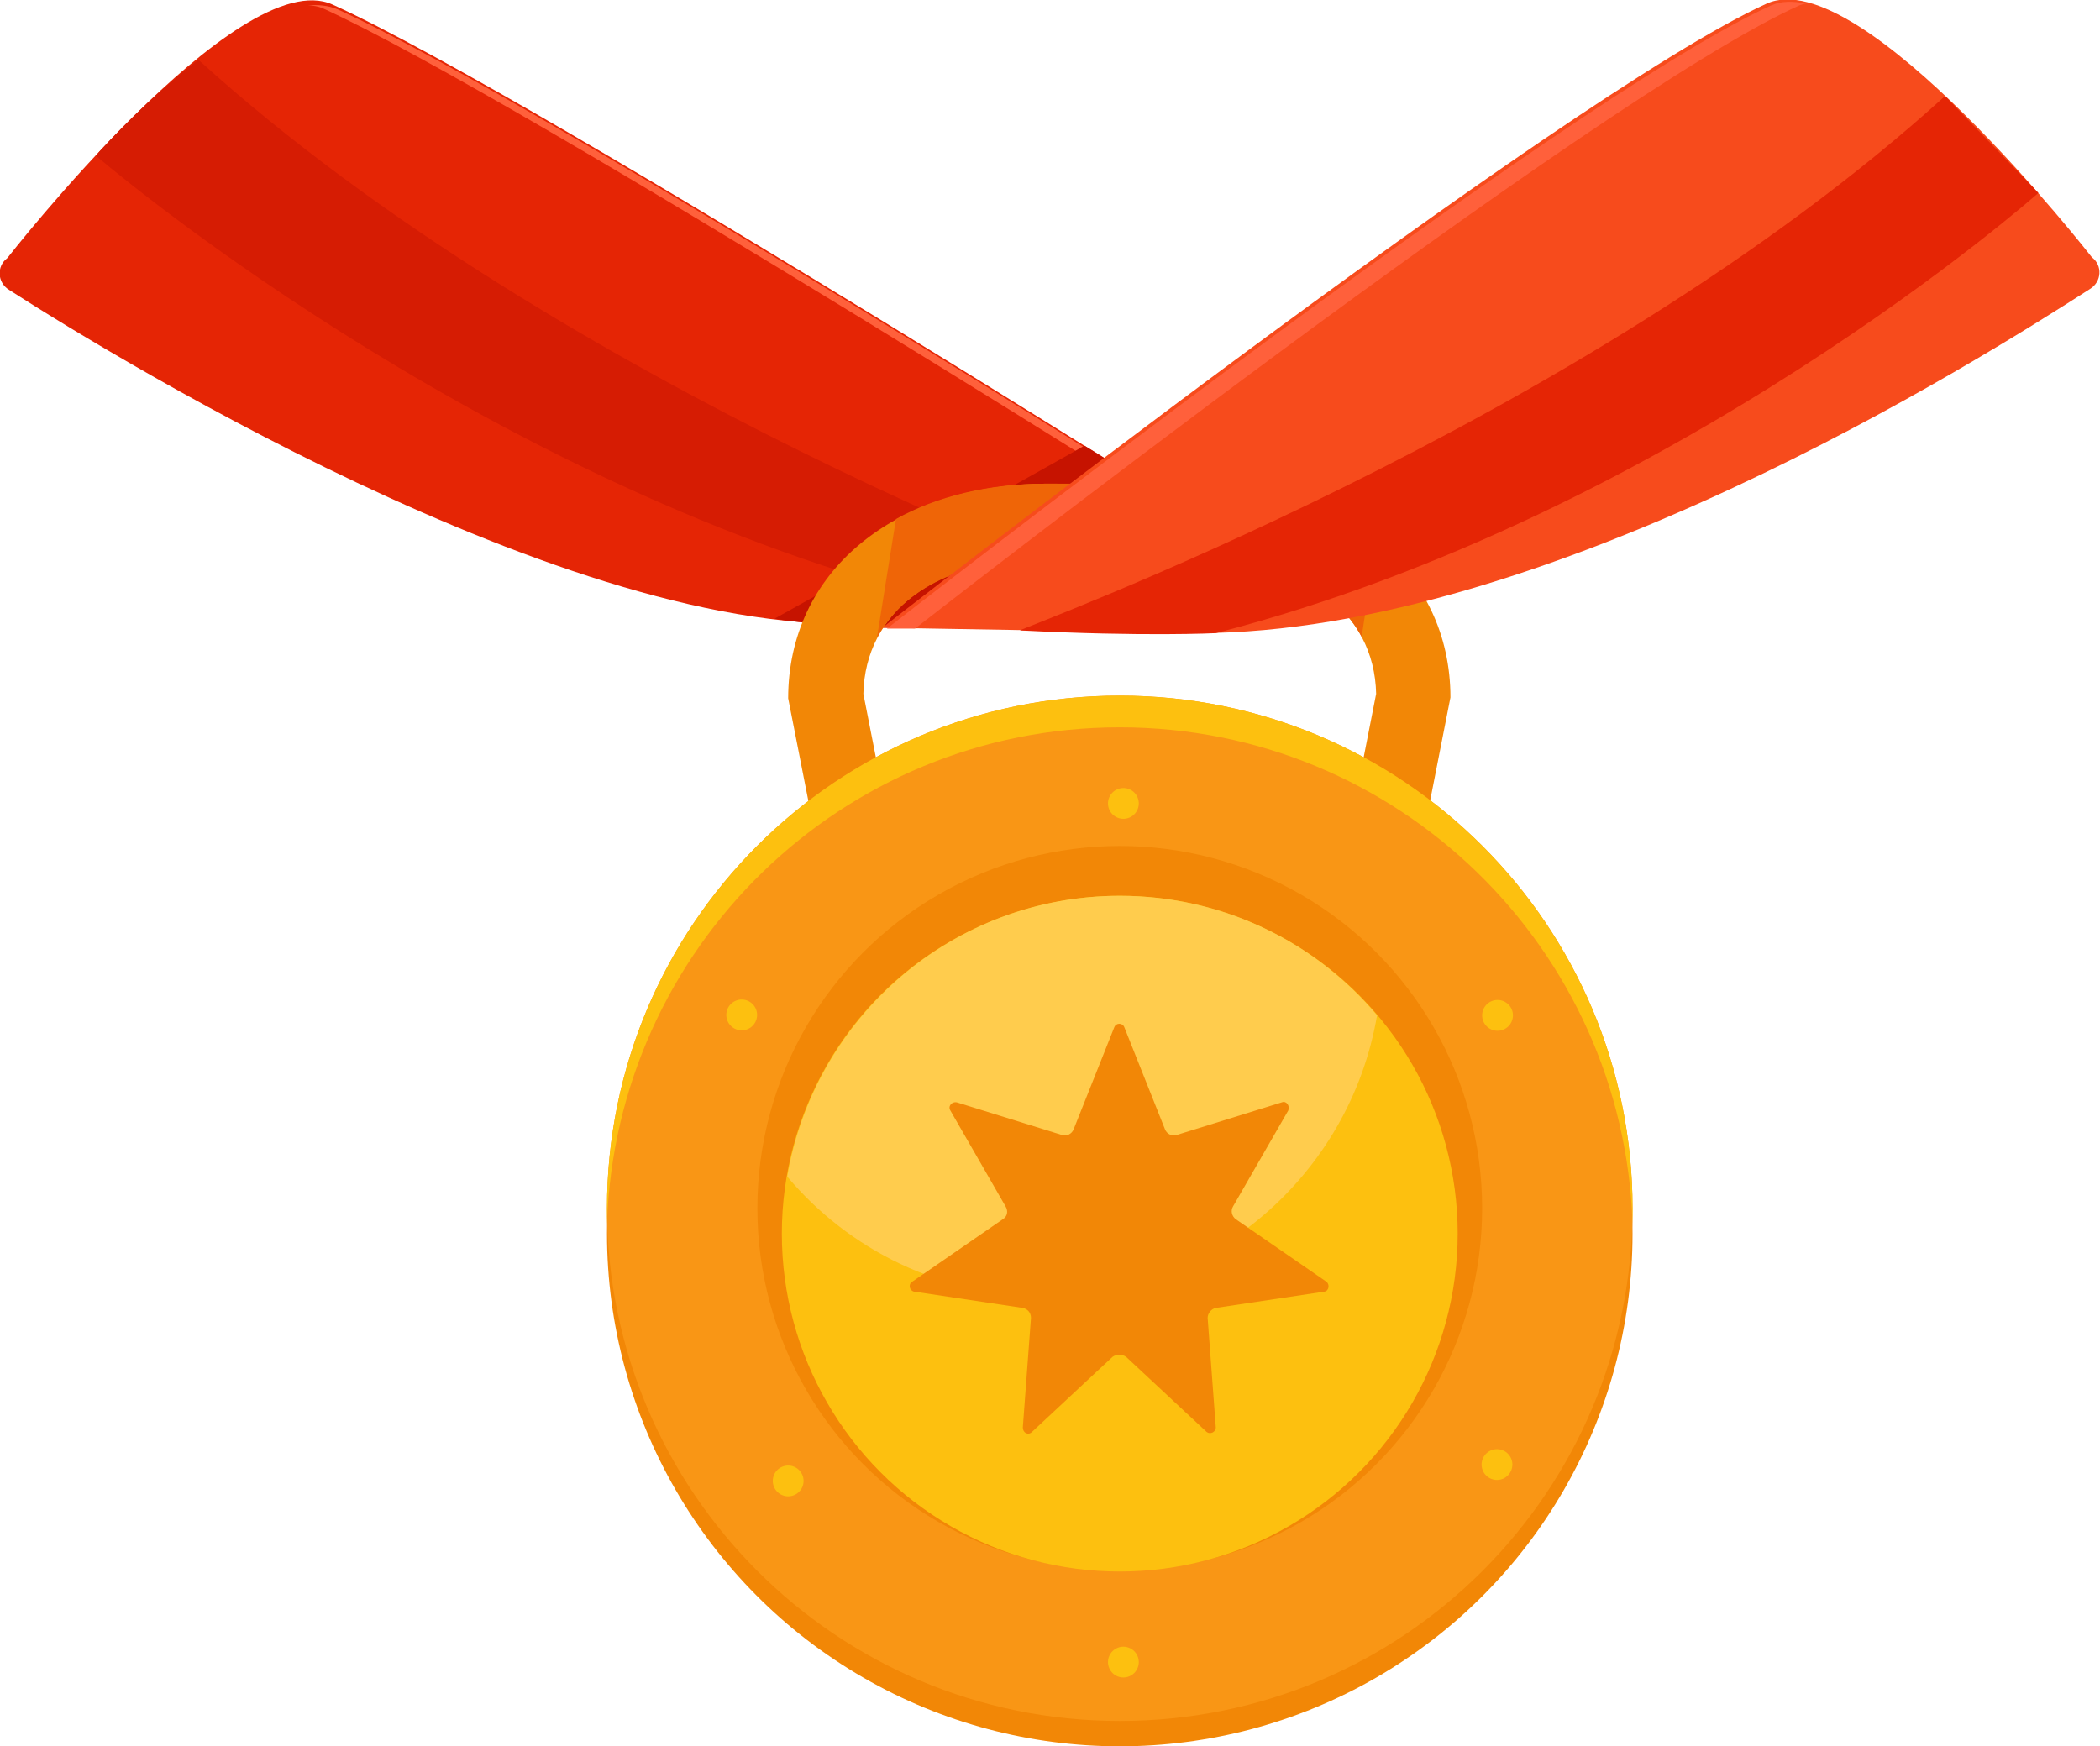
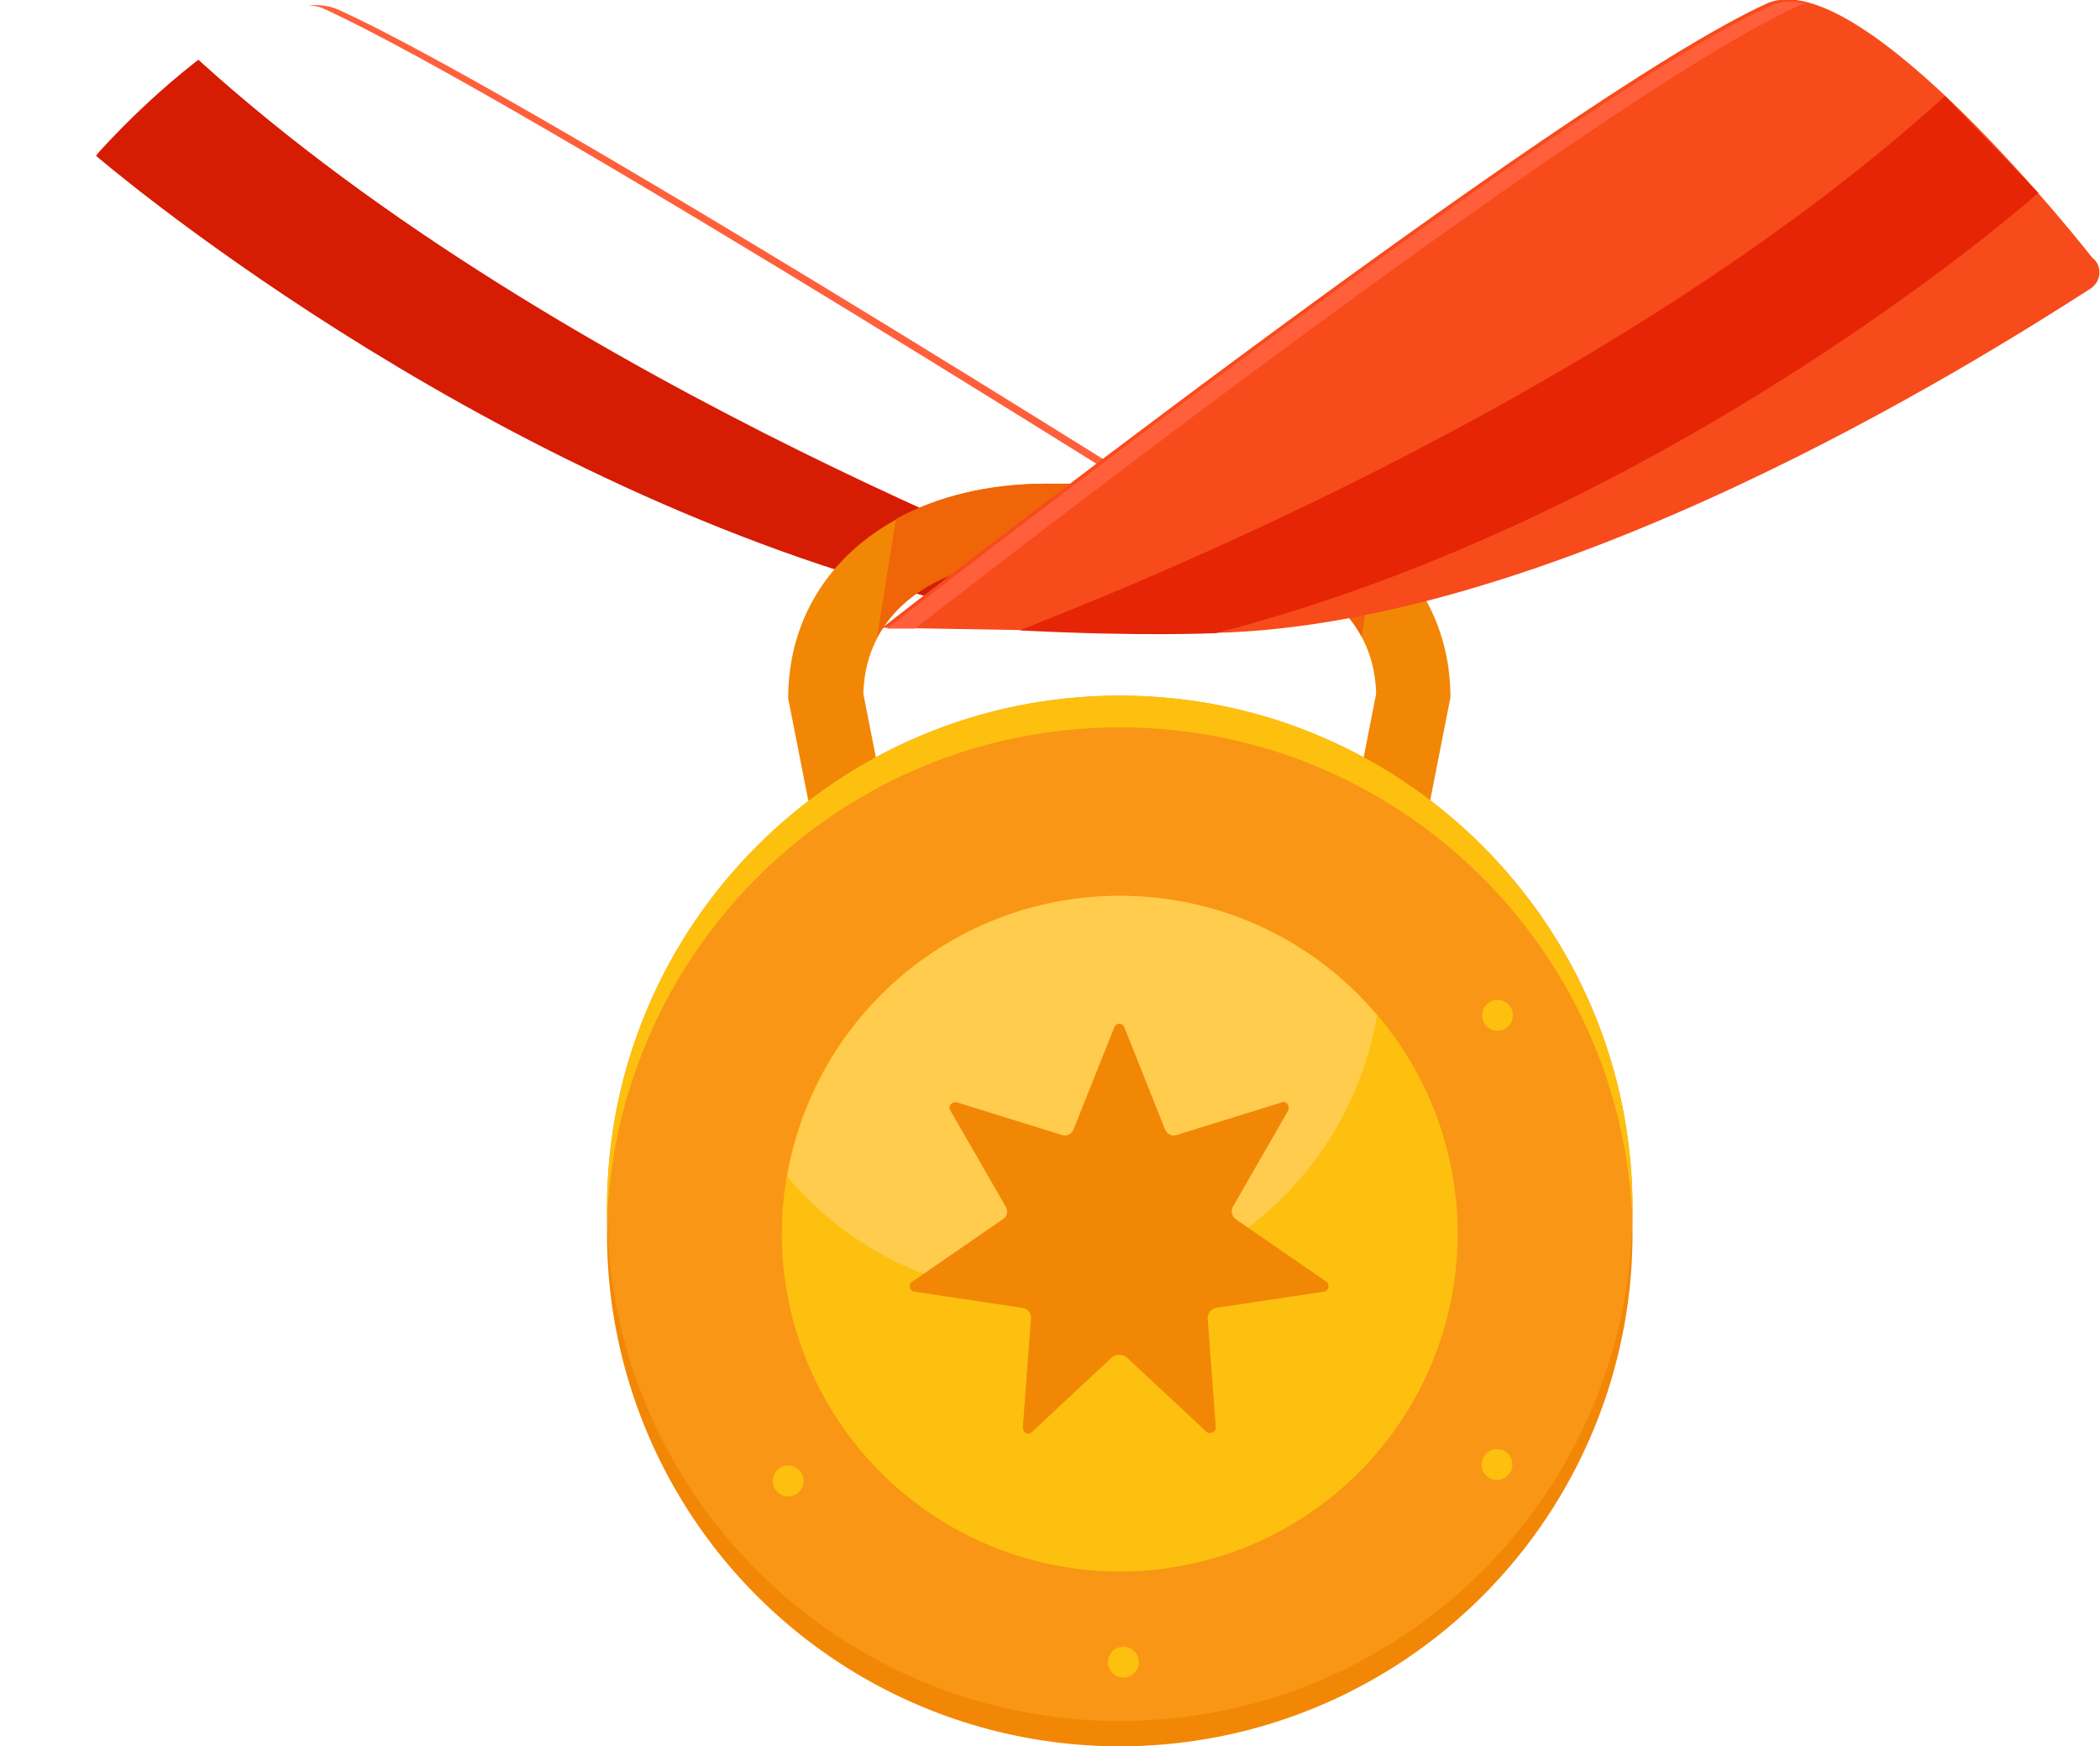
<svg xmlns="http://www.w3.org/2000/svg" version="1.1" x="0px" y="0px" width="231.8px" height="192.8px" viewBox="0 0 231.8 192.8" style="enable-background:new 0 0 231.8 192.8;" xml:space="preserve">
  <style type="text/css">
	.st0{fill:#E52505;}
	.st1{fill:#FF603B;}
	.st2{fill:#D61C03;}
	.st3{fill:#C61300;}
	.st4{fill:#F28706;}
	.st5{fill:#EF6507;}
	.st6{fill:#F99615;}
	.st7{fill:#FDC00F;}
	.st8{fill:#FFCC4D;}
	.st9{fill:#F74B1C;}
</style>
  <defs>
</defs>
  <g>
    <g>
-       <path class="st0" d="M143.1,63.9c0,0-83.8-53.2-106.4-63.4c-10.4-4.7-35.9,28-35.9,28c-1.2,0.9-1.1,2.7,0.2,3.5    c12.3,7.9,66.7,41.1,98.4,36.4L143.1,63.9z" />
      <path class="st1" d="M35.6,0.9C57.4,10.8,136,60.6,142.2,64.5l1.4-0.1c0,0-83.8-53.2-106.4-63.4c-1-0.4-2.1-0.5-3.2-0.4    C34.6,0.6,35.1,0.7,35.6,0.9z" />
      <path class="st2" d="M124,65.6c0.7,0-61.9-22.5-102.1-59l-0.4,0.3c-3.8,3-7.3,6.3-10.5,9.8l-0.4,0.5c0,0,41.2,35.5,91.9,48.7    C102.4,65.9,110.3,66.3,124,65.6z" />
-       <path class="st3" d="M119.7,49.2c-1.3,0.8-34.2,19.1-34.2,19.1s5,0.9,12.2,1c10.1,0.2,24.3-0.6,32.8-2.3    C145.2,64.1,119.7,49.2,119.7,49.2z" />
      <g>
        <path class="st4" d="M116.6,109.8c-0.4,0-0.8,0-1.2,0c-11.3,0-16.6-4.9-16.6-15.4l-3.5-17.8c0.2-9.1,8.1-15,20.2-15     c0.4,0,0.8,0,1.2,0v-8.2c-0.4,0-0.8,0-1.2,0C98.6,53.5,87,63.2,87,77.1l3.5,17.8c0.2,14.7,9.2,23.2,24.9,23.2c0.4,0,0.8,0,1.2,0     V109.8z" />
        <path class="st4" d="M130.6,109.8c0.4,0,0.8,0,1.2,0c11.3,0,16.6-4.9,16.6-15.4l3.5-17.8c-0.2-9.1-8.1-15-20.2-15     c-0.4,0-0.8,0-1.2,0v-8.2c0.4,0,0.8,0,1.2,0c16.7,0,28.4,9.7,28.4,23.6l-3.5,17.8c-0.2,14.7-9.2,23.2-24.9,23.2     c-0.4,0-0.8,0-1.2,0V109.8z" />
      </g>
      <path class="st5" d="M115.4,61.7c0.4,0,0.8,0,1.2,0l2.3-8.3c-0.4,0-3.1,0-3.5,0c-6.3,0-12,1.4-16.5,3.9l-2.1,13.1    C99.7,65,106.3,61.7,115.4,61.7z" />
      <path class="st5" d="M130.6,53.5v8.2c0.4,0,0.8,0,1.2,0c9,0,15.6,3.2,18.5,8.6l1.6-10.5c-5-4-12-6.3-20.2-6.3    C131.4,53.5,131,53.5,130.6,53.5z" />
      <circle class="st4" cx="123.6" cy="136.2" r="56.6" />
      <path class="st6" d="M180.2,133.4c0,31.3-25.3,56.6-56.6,56.6C92.3,190,67,164.6,67,133.4c0-31.2,25.3-56.6,56.6-56.6    C154.8,76.8,180.2,102.1,180.2,133.4z" />
-       <circle class="st4" cx="123.6" cy="133.4" r="40" />
      <circle class="st7" cx="123.6" cy="136.2" r="37.3" />
      <path class="st8" d="M86.9,129.9c6.8,8.1,17,13.2,28.4,13.2c18.4,0,33.7-13.4,36.7-31c-6.8-8.1-17-13.2-28.4-13.2    C105.2,98.9,89.9,112.3,86.9,129.9z" />
      <g>
        <circle class="st4" cx="122.2" cy="136.2" r="0" />
        <circle class="st4" cx="122.2" cy="136.2" r="0" />
      </g>
      <path class="st7" d="M123.6,80.3c30.7,0,55.6,24.4,56.6,54.8c0-0.6,0-1.2,0-1.7c0-31.2-25.3-56.6-56.6-56.6    c-31.2,0-56.6,25.3-56.6,56.6c0,0.6,0,1.2,0,1.7C68,104.7,92.9,80.3,123.6,80.3z" />
      <path class="st9" d="M97.4,69.3c0,0,75-58.6,97.6-68.9c10.4-4.7,35.9,28,35.9,28c1.2,0.9,1.1,2.7-0.2,3.5c-12.3,7.9-60,38-98.5,38    L97.4,69.3z" />
      <path class="st1" d="M101,69.4c0,0,75-58.6,97.6-68.8c0.3-0.1,0.5-0.2,0.8-0.2c-1.5-0.3-2.8-0.3-3.9,0.2    c-22.6,10.2-97.6,68.8-97.6,68.8H101z" />
      <path class="st0" d="M112.6,69.6c-0.7,0,61.9-22.5,102.1-59L225,21.3c0,0-40,35.5-90.8,48.6C134.2,69.9,126.3,70.3,112.6,69.6z" />
    </g>
    <path class="st4" d="M122.8,149.8l-8.9,8.3c-0.4,0.4-1,0.1-1-0.5l0.9-12.1c0-0.6-0.4-1-0.9-1.1l-12-1.8c-0.5-0.1-0.7-0.8-0.2-1.1   l10-6.9c0.5-0.3,0.6-0.9,0.3-1.4l-6.1-10.6c-0.3-0.5,0.2-1,0.7-0.9l11.6,3.6c0.5,0.2,1.1-0.1,1.3-0.6l4.5-11.3   c0.2-0.5,0.9-0.5,1.1,0l4.5,11.3c0.2,0.5,0.8,0.8,1.3,0.6l11.6-3.6c0.5-0.2,0.9,0.4,0.7,0.9l-6.1,10.6c-0.3,0.5-0.1,1.1,0.3,1.4   l10,6.9c0.4,0.3,0.3,1-0.2,1.1l-12,1.8c-0.5,0.1-0.9,0.6-0.9,1.1l0.9,12.1c0,0.5-0.6,0.8-1,0.5l-8.9-8.3   C123.9,149.5,123.2,149.5,122.8,149.8z" />
    <circle class="st7" cx="165.3" cy="112.1" r="1.7" />
    <circle class="st7" cx="87" cy="163.5" r="1.7" />
    <circle class="st7" cx="124" cy="183.5" r="1.7" />
-     <circle class="st7" cx="124" cy="88.7" r="1.7" />
-     <ellipse transform="matrix(0.916 -0.4 0.4 0.916 -37.99 42.128)" class="st7" cx="81.9" cy="112.1" rx="1.7" ry="1.7" />
    <ellipse transform="matrix(0.916 -0.4 0.4 0.916 -50.896 79.603)" class="st7" cx="165.3" cy="161.8" rx="1.7" ry="1.7" />
  </g>
</svg>